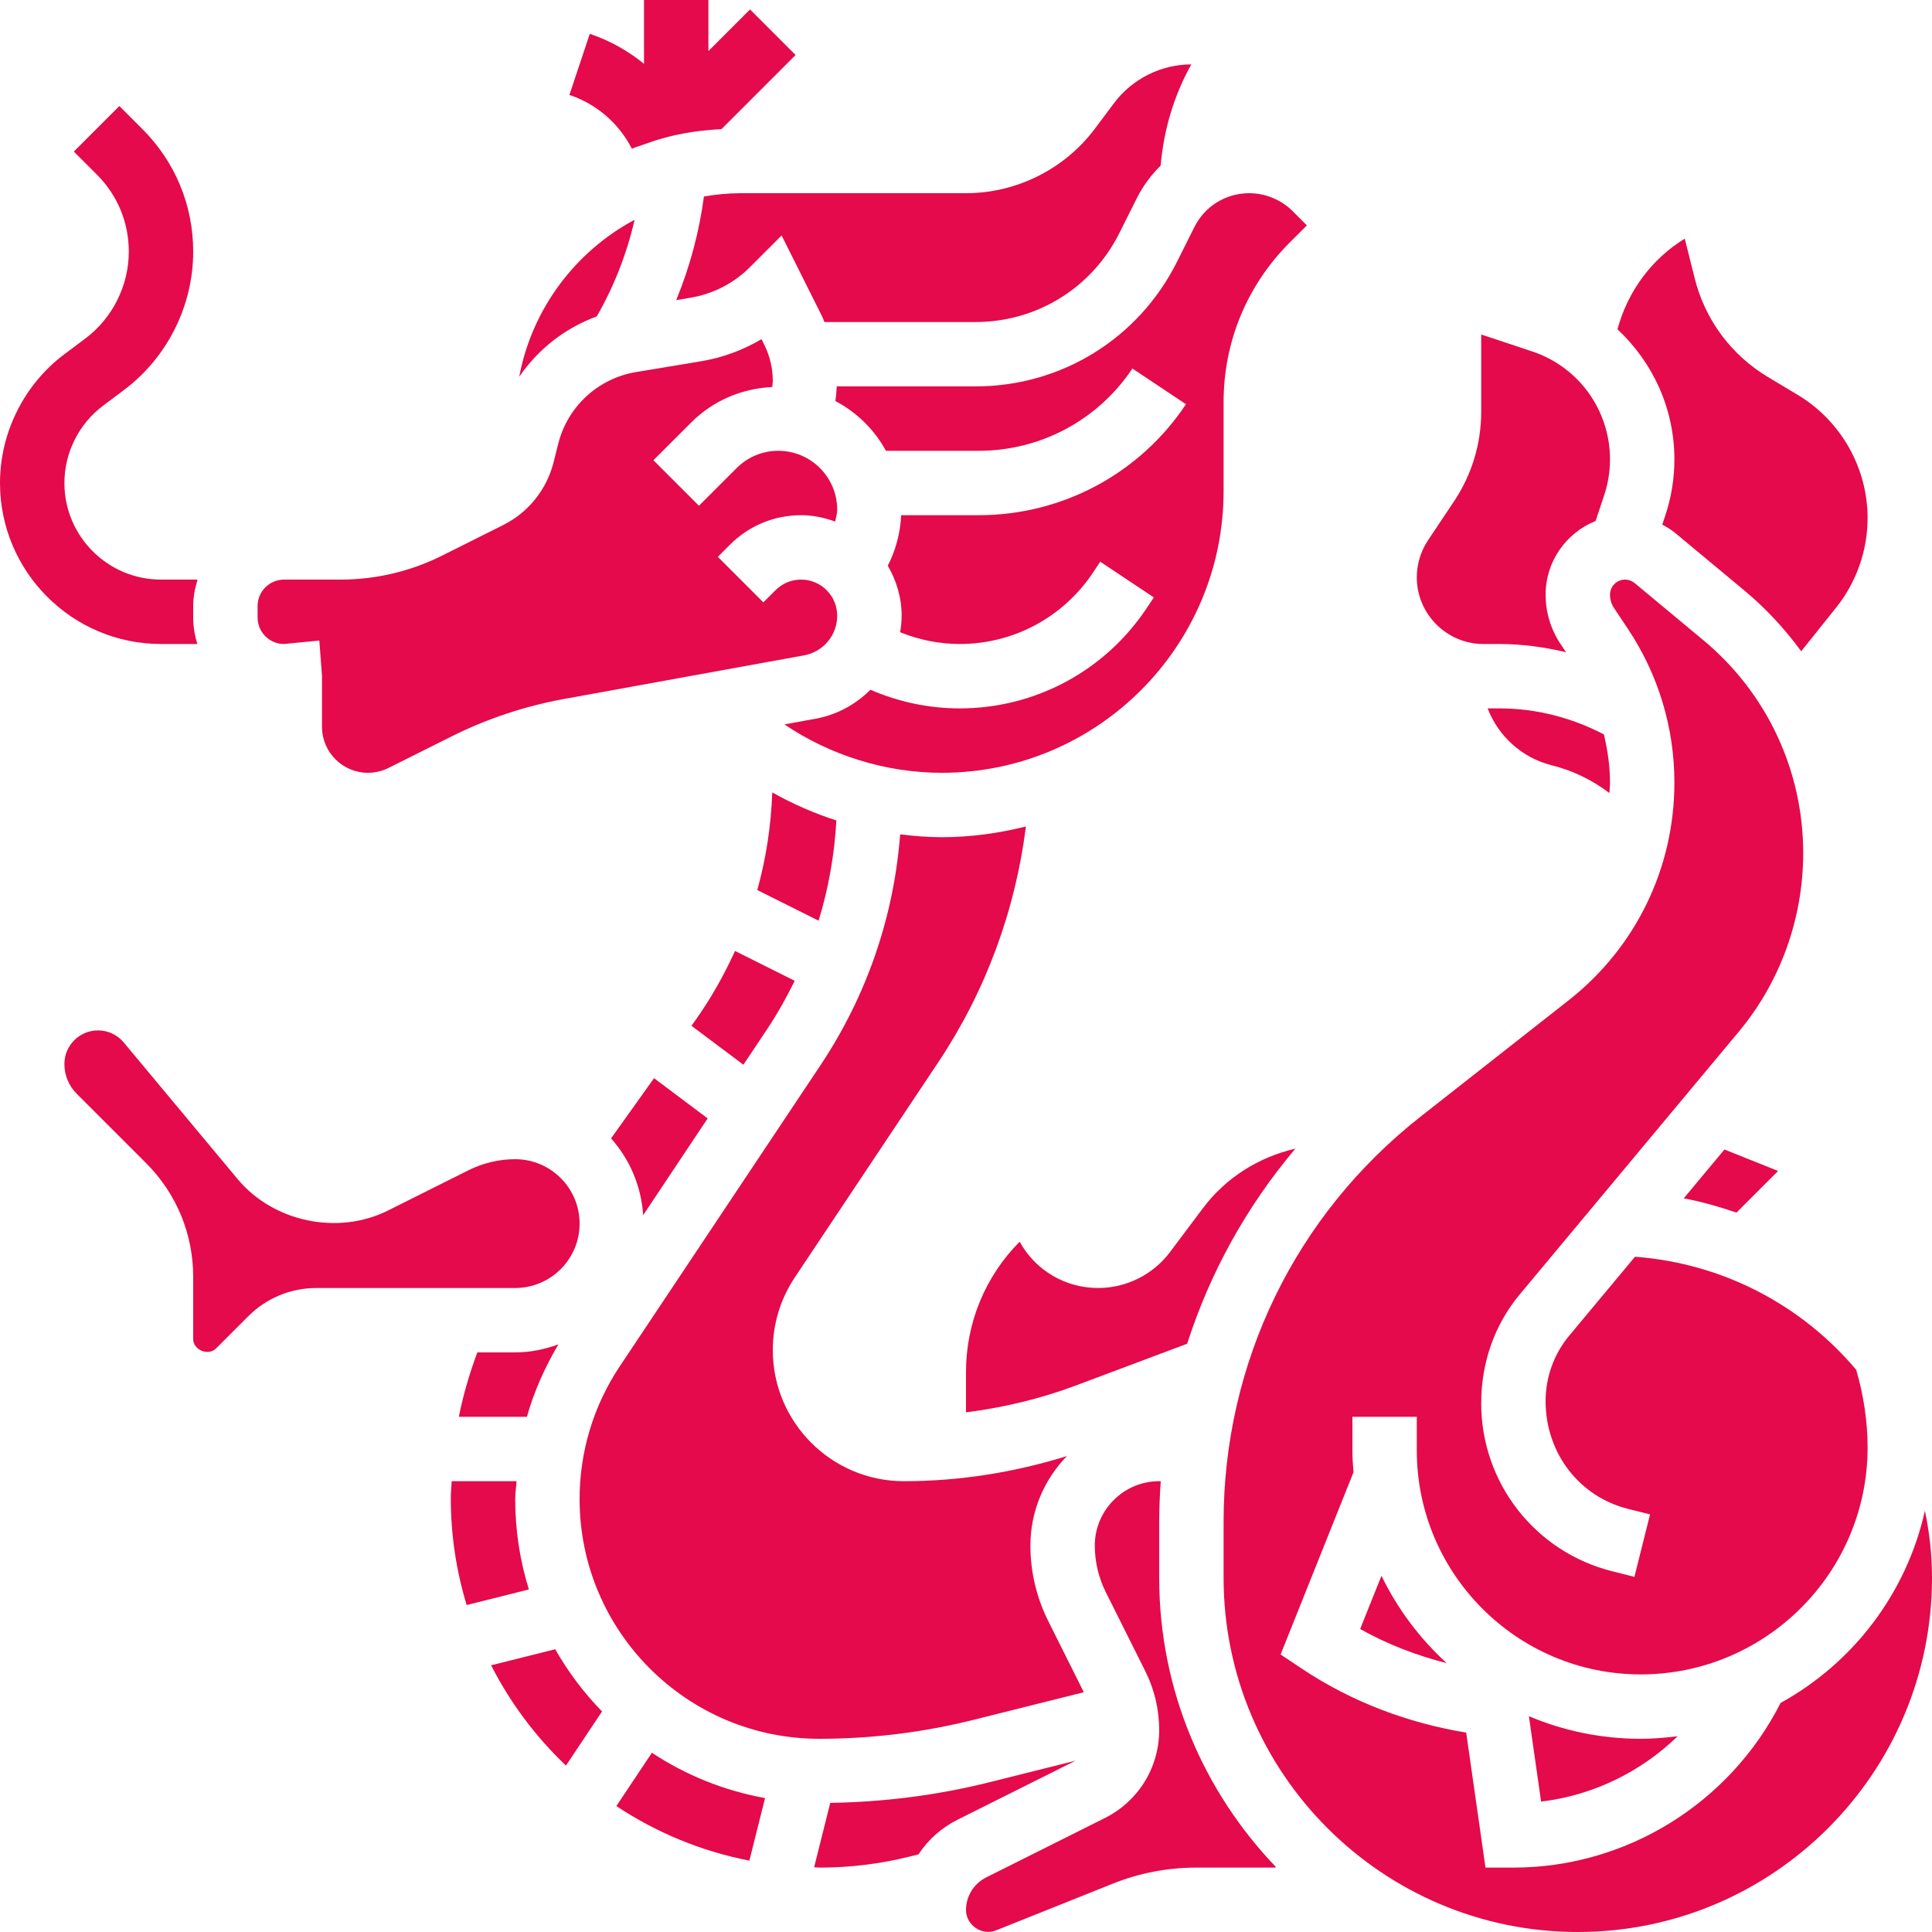
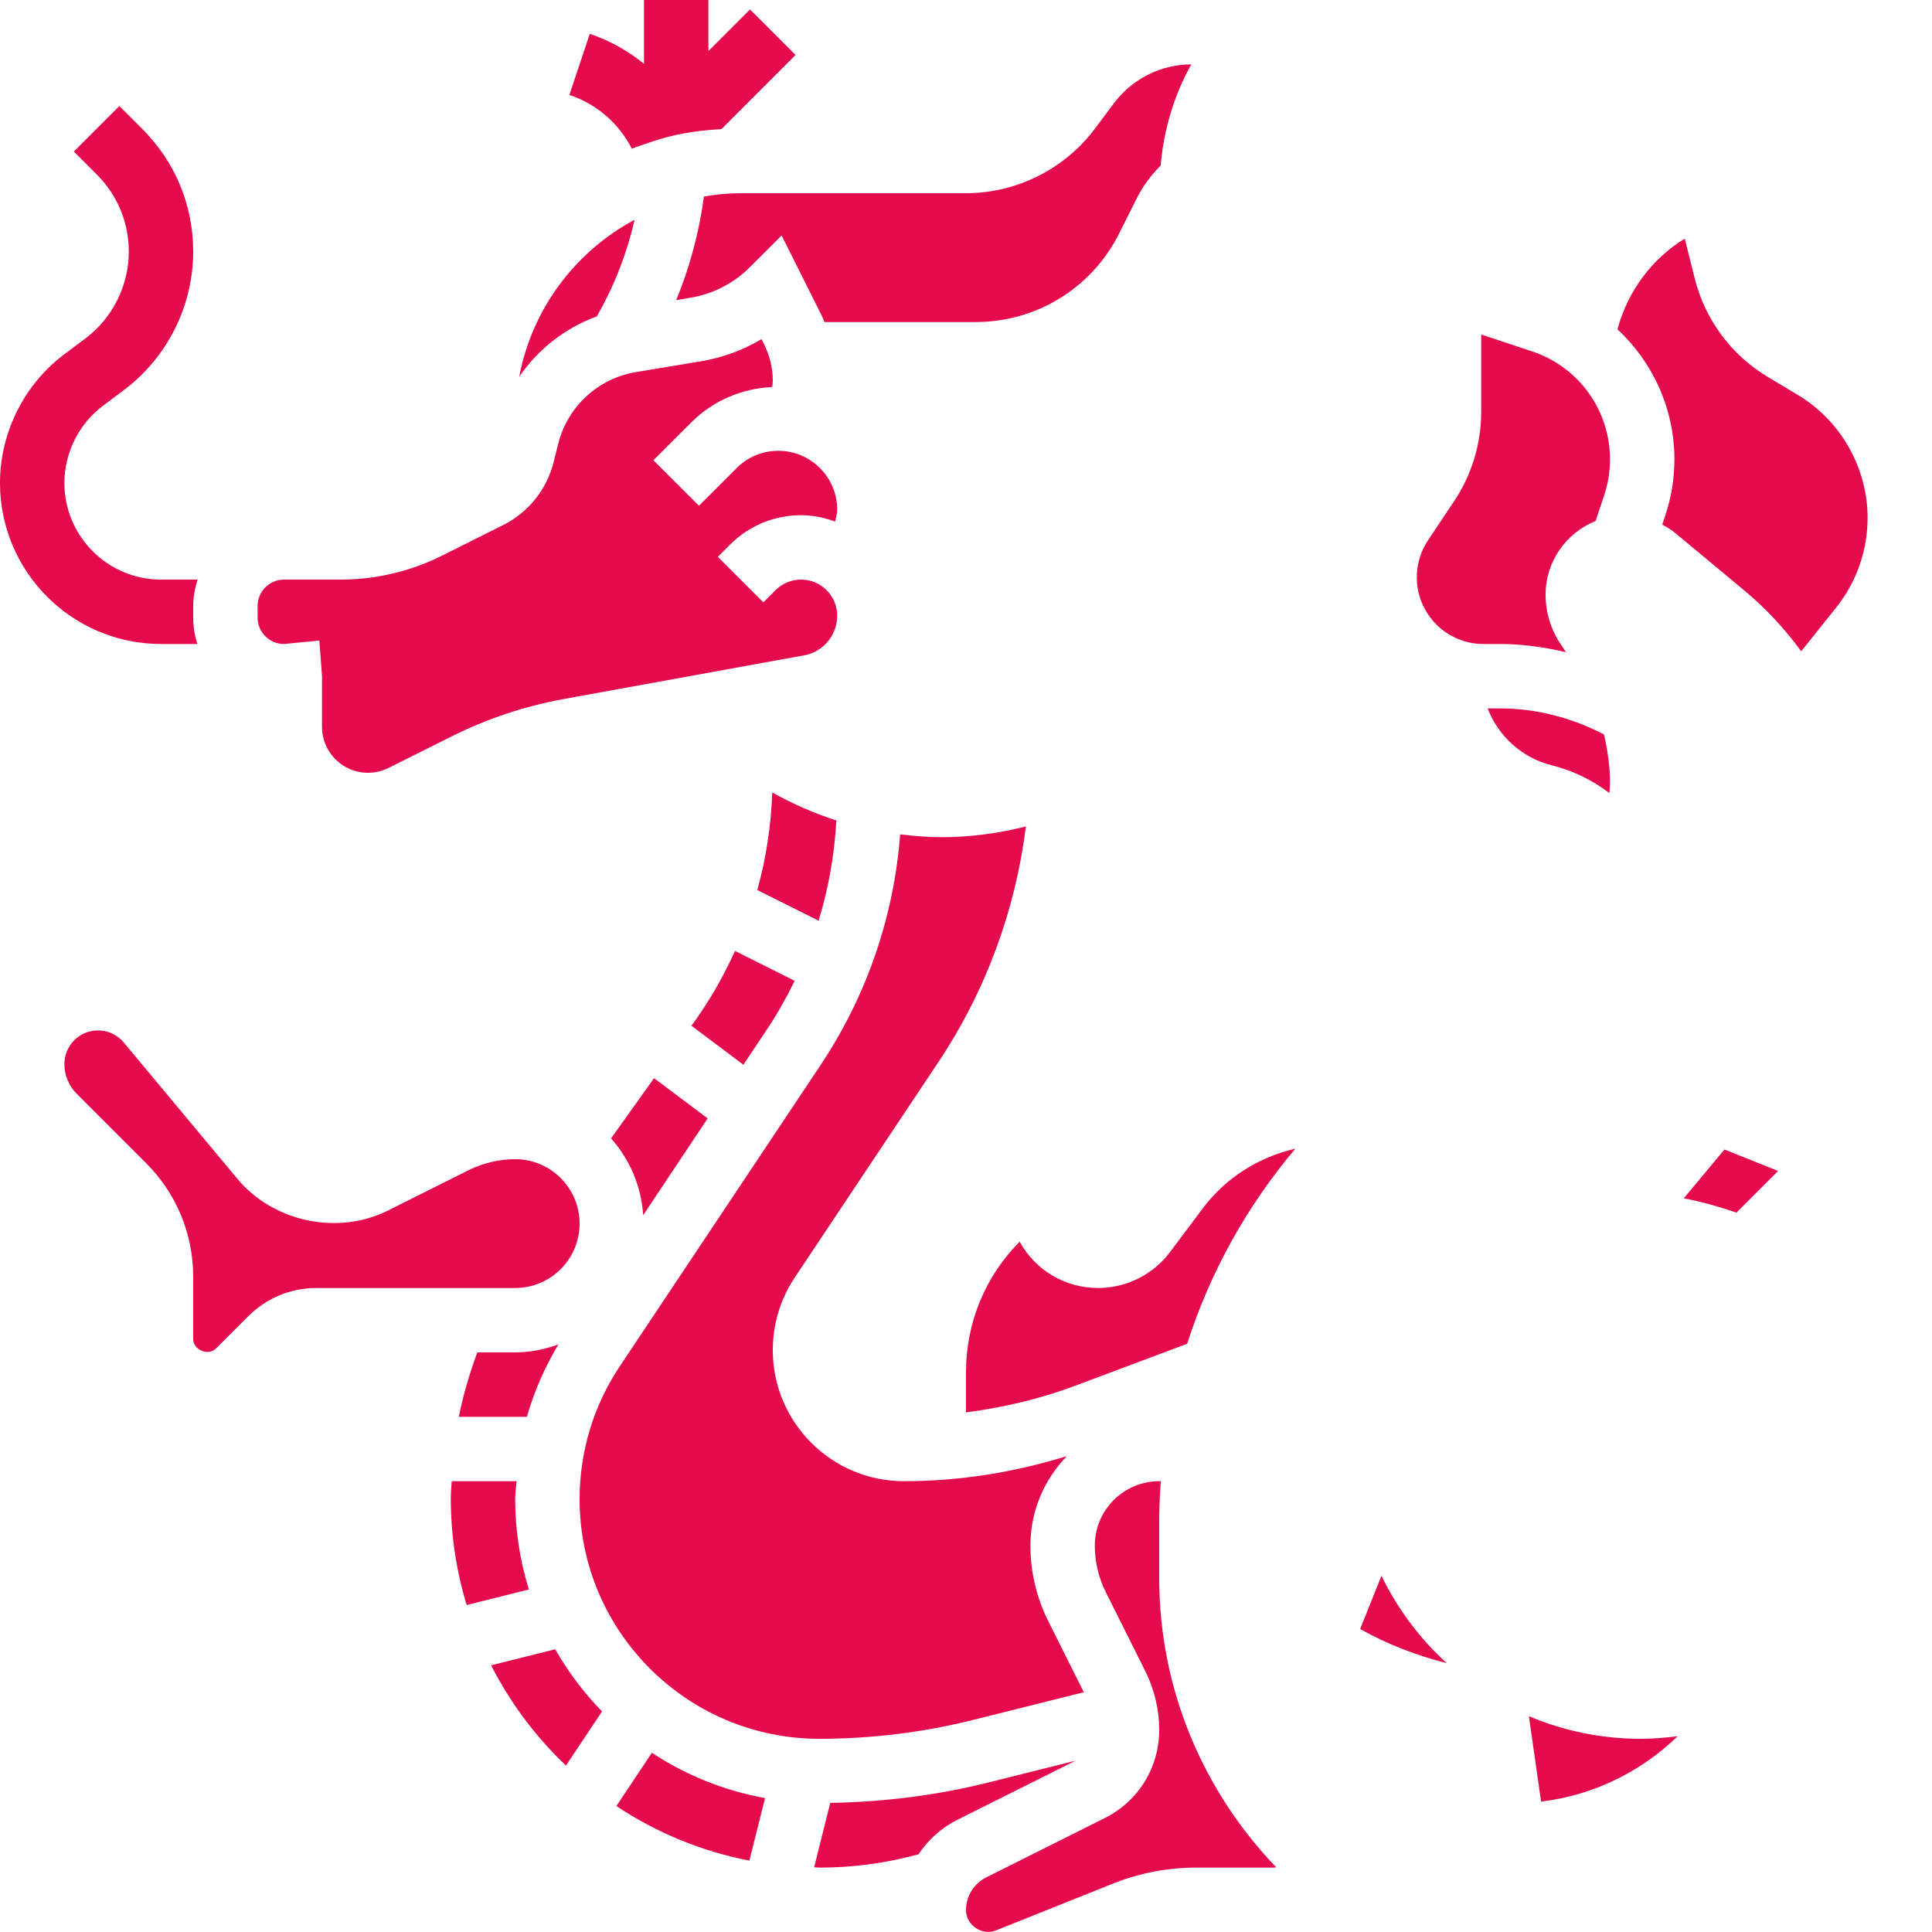
<svg xmlns="http://www.w3.org/2000/svg" width="96" height="96" viewBox="0 0 96 96" fill="none">
  <g clip-path="url(#clip0_110_878)">
    <path d="M9.805 32C9.677 31.584 9.6 31.145 9.6 30.688V30.112C9.6 29.653 9.69 29.218 9.816 28.8H8C5.354 28.8 3.2 26.646 3.2 24C3.2 22.498 3.918 21.061 5.12 20.16L6.16 19.379C8.314 17.765 9.6 15.192 9.6 12.501C9.6 10.203 8.706 8.043 7.08 6.419L5.931 5.269L3.669 7.531L4.818 8.68C5.838 9.7 6.4 11.057 6.4 12.501C6.4 14.192 5.592 15.806 4.24 16.821L3.2 17.6C1.197 19.102 0 21.496 0 24C0 28.411 3.589 32 8 32H9.805Z" fill="#E40A4B" />
    <path d="M31.397 7.39C31.616 7.294 31.847 7.232 32.071 7.15C32.546 6.976 33.029 6.832 33.522 6.721C33.564 6.712 33.605 6.704 33.647 6.696C34.159 6.587 34.677 6.505 35.201 6.465C35.415 6.446 35.63 6.424 35.846 6.419L39.532 2.733L37.269 0.47L35.2 2.538V0H32V3.171C31.211 2.531 30.309 2.016 29.306 1.681L28.293 4.717C29.669 5.176 30.762 6.149 31.397 7.39Z" fill="#E40A4B" />
    <path d="M30.363 56.566C31.282 57.598 31.861 58.918 31.959 60.381L35.163 55.573L32.499 53.574L30.363 56.566Z" fill="#E40A4B" />
    <path d="M29.654 15.722C30.515 14.224 31.147 12.603 31.533 10.92C28.592 12.494 26.438 15.341 25.8 18.72C26.738 17.352 28.075 16.298 29.654 15.722Z" fill="#E40A4B" />
    <path d="M40.709 86.4C43.294 86.4 45.875 86.083 48.379 85.456L53.854 84.086L52.085 80.546C51.505 79.389 51.2 78.094 51.2 76.8C51.2 75.07 51.896 73.504 53.014 72.352C50.387 73.165 47.674 73.6 44.912 73.6C41.321 73.6 38.4 70.678 38.4 67.088C38.4 65.795 38.777 64.547 39.494 63.473L46.632 52.768C48.979 49.248 50.453 45.241 50.977 41.067C49.637 41.401 48.243 41.6 46.8 41.6C46.105 41.6 45.414 41.542 44.728 41.459C44.416 45.553 43.064 49.488 40.769 52.931L30.8 67.885C29.491 69.846 28.8 72.131 28.8 74.491C28.8 81.058 34.142 86.4 40.709 86.4Z" fill="#E40A4B" />
    <path d="M64.368 57.075C62.535 57.501 60.91 58.518 59.773 60.035L58.139 62.213C57.301 63.333 55.967 64 54.568 64C52.93 64 51.451 63.123 50.666 61.699C48.973 63.402 48 65.714 48 68.168V70.179C49.848 69.942 51.667 69.515 53.427 68.856L58.989 66.77C60.127 63.226 61.947 59.939 64.368 57.075Z" fill="#E40A4B" />
    <path d="M34.979 9.762C34.742 11.531 34.281 13.261 33.6 14.912L34.304 14.795C35.433 14.606 36.459 14.08 37.268 13.27L38.838 11.701L40.838 15.699C40.888 15.797 40.923 15.901 40.968 16.002H48.467C51.517 16.002 54.259 14.307 55.622 11.579L56.484 9.856C56.793 9.237 57.201 8.698 57.672 8.227C57.827 6.447 58.334 4.736 59.196 3.2C57.694 3.2 56.26 3.919 55.359 5.12L54.4 6.4C52.897 8.405 50.504 9.6 48 9.6H36.8C36.179 9.6 35.574 9.664 34.979 9.762Z" fill="#E40A4B" />
    <path d="M41.559 40.768C40.453 40.413 39.386 39.944 38.373 39.376C38.315 41.032 38.066 42.654 37.629 44.226L40.675 45.749C41.171 44.138 41.464 42.467 41.559 40.768Z" fill="#E40A4B" />
    <path d="M73.712 32H74.523C75.639 32 76.74 32.155 77.815 32.408L77.539 31.995C77.056 31.269 76.8 30.422 76.8 29.549C76.8 27.89 77.831 26.472 79.284 25.888L79.711 24.608C79.903 24.032 80 23.432 80 22.824C80 20.389 78.448 18.235 76.14 17.465L73.6 16.621V20.462C73.6 22.046 73.135 23.581 72.257 24.899L70.956 26.849C70.592 27.397 70.4 28.032 70.4 28.688C70.4 30.513 71.887 32 73.712 32Z" fill="#E40A4B" />
    <path d="M34.525 50.738L34.358 50.97L36.939 52.906L38.106 51.157C38.626 50.378 39.081 49.566 39.488 48.735L36.523 47.253C35.971 48.464 35.313 49.634 34.525 50.738Z" fill="#E40A4B" />
    <path d="M82.745 25.621L82.597 26.069C82.837 26.195 83.067 26.339 83.277 26.515L86.686 29.35C87.76 30.243 88.693 31.262 89.501 32.361L91.237 30.19C92.245 28.933 92.8 27.352 92.8 25.739C92.8 23.251 91.474 20.91 89.341 19.63L87.85 18.736C86.017 17.635 84.722 15.889 84.205 13.816L83.715 11.857C82.078 12.862 80.885 14.462 80.371 16.363C82.128 18.001 83.2 20.309 83.2 22.824C83.2 23.776 83.048 24.717 82.745 25.621Z" fill="#E40A4B" />
-     <path d="M48.468 19.2H41.577C41.567 19.445 41.544 19.688 41.511 19.928C42.575 20.49 43.445 21.346 44.023 22.4H48.631C51.706 22.4 54.562 20.872 56.268 18.312L58.93 20.086C56.631 23.539 52.78 25.6 48.632 25.6H44.778C44.738 26.477 44.512 27.331 44.114 28.11C44.54 28.845 44.802 29.686 44.802 30.594C44.802 30.873 44.772 31.147 44.728 31.416C45.666 31.794 46.67 32 47.691 32C50.355 32 52.826 30.677 54.304 28.461L54.671 27.912L57.333 29.686L56.967 30.235C54.893 33.344 51.426 35.2 47.691 35.2C46.158 35.2 44.648 34.88 43.251 34.273C42.526 34.995 41.597 35.518 40.53 35.712L38.975 35.995C41.274 37.544 44.023 38.4 46.8 38.4C54.52 38.4 60.8 32.12 60.8 24.4V19.976C60.8 16.984 61.965 14.172 64.08 12.056L64.938 11.2L64.231 10.492C63.663 9.926 62.877 9.6 62.074 9.6C60.911 9.6 59.866 10.246 59.346 11.286L58.485 13.008C56.575 16.827 52.736 19.2 48.468 19.2Z" fill="#E40A4B" />
    <path d="M74.525 35.2H73.92C74.451 36.574 75.613 37.654 77.112 38.029C78.152 38.289 79.123 38.76 79.97 39.406C79.979 39.233 80 39.06 80 38.885C80 38.072 79.88 37.275 79.699 36.494C78.102 35.661 76.333 35.2 74.525 35.2Z" fill="#E40A4B" />
    <path d="M75.97 85.278L76.576 89.52C79.155 89.213 81.533 88.048 83.363 86.272C82.76 86.347 82.15 86.4 81.526 86.4C79.557 86.4 77.68 86 75.97 85.278Z" fill="#E40A4B" />
    <path d="M49.157 88.56C46.574 89.206 43.918 89.542 41.254 89.584L40.454 92.785C40.55 92.787 40.646 92.8 40.744 92.8C42.243 92.8 43.739 92.616 45.193 92.253L45.638 92.142C46.113 91.425 46.769 90.826 47.577 90.422L53.446 87.486L49.157 88.56Z" fill="#E40A4B" />
    <path d="M14.112 32L15.867 31.829L16 33.586V36.117C16 37.376 17.024 38.4 18.283 38.4C18.635 38.4 18.988 38.317 19.305 38.158L22.432 36.595C24.196 35.714 26.073 35.088 28.012 34.734L39.958 32.563C40.908 32.39 41.6 31.563 41.6 30.593C41.6 29.605 40.795 28.8 39.806 28.8C39.326 28.8 38.876 28.987 38.537 29.325L37.931 29.931L35.668 27.669L36.275 27.062C37.217 26.12 38.472 25.6 39.806 25.6C40.403 25.6 40.968 25.723 41.497 25.915C41.539 25.72 41.6 25.528 41.6 25.326C41.6 23.712 40.288 22.4 38.673 22.4C37.893 22.4 37.158 22.704 36.604 23.258L34.731 25.131L32.468 22.869L34.342 20.995C35.427 19.91 36.851 19.304 38.372 19.231C38.38 19.128 38.4 19.029 38.4 18.927C38.4 18.306 38.252 17.685 37.976 17.128L37.838 16.852C36.921 17.399 35.905 17.772 34.832 17.951L31.603 18.488C29.716 18.802 28.198 20.203 27.736 22.059L27.51 22.96C27.169 24.322 26.256 25.462 25.001 26.09L21.944 27.619C20.395 28.392 18.664 28.8 16.933 28.8H14.112C13.389 28.8 12.8 29.389 12.8 30.112V30.688C12.8 31.411 13.389 32 14.112 32Z" fill="#E40A4B" />
    <path d="M57.6 75.621C57.6 74.943 57.631 74.271 57.677 73.6H57.6C55.836 73.6 54.4 75.035 54.4 76.8C54.4 77.6 54.589 78.4 54.947 79.115L56.912 83.045C57.362 83.946 57.6 84.954 57.6 85.96C57.6 87.829 56.562 89.509 54.891 90.341L49.01 93.284C48.386 93.596 48 94.221 48 94.917C48 95.652 48.792 96.2 49.486 95.922L55.288 93.6C56.617 93.069 58.016 92.8 59.448 92.8H63.338C63.363 92.8 63.381 92.779 63.405 92.776C59.818 89.037 57.6 83.978 57.6 78.4V75.621H57.6Z" fill="#E40A4B" />
    <path d="M83.664 59.544C84.565 59.715 85.435 59.963 86.285 60.254L88.354 58.185L85.687 57.118L83.664 59.544Z" fill="#E40A4B" />
    <path d="M67.586 80.944C68.933 81.704 70.388 82.261 71.887 82.642C70.548 81.419 69.444 79.949 68.644 78.299L67.586 80.944Z" fill="#E40A4B" />
-     <path d="M95.648 75.064C94.734 79.177 92.073 82.638 88.478 84.616C85.95 89.597 80.819 92.8 75.2 92.8H73.813L72.854 86.091C69.955 85.617 67.158 84.561 64.712 82.931L63.632 82.211L67.254 73.157C67.227 72.798 67.2 72.44 67.2 72.073V70.4H70.4V72.073C70.4 78.209 75.392 83.2 81.526 83.2C87.742 83.2 92.8 78.142 92.8 71.926C92.8 70.616 92.599 69.32 92.234 68.064C89.562 64.896 85.678 62.782 81.242 62.446L77.97 66.373C77.216 67.278 76.8 68.432 76.8 69.619C76.8 72.214 78.485 74.373 80.898 74.976L81.99 75.249L81.213 78.352L80.121 78.078C76.281 77.118 73.6 73.686 73.6 69.728C73.6 67.685 74.278 65.805 75.51 64.325L86.398 51.266C88.464 48.791 89.6 45.637 89.6 42.387C89.6 38.286 87.792 34.432 84.64 31.813L81.229 28.976C81.094 28.862 80.925 28.8 80.749 28.8C80.336 28.8 80 29.136 80 29.549C80 29.789 80.07 30.021 80.203 30.219L80.888 31.246C82.4 33.515 83.2 36.157 83.2 38.885C83.2 43.137 81.282 47.084 77.936 49.712L70.582 55.489C64.366 60.374 60.8 67.712 60.8 75.62V78.4C60.8 88.104 68.696 96 78.4 96C88.104 96 96 88.104 96 78.4C96 77.254 95.872 76.141 95.648 75.064Z" fill="#E40A4B" />
    <path d="M23.718 67.2C23.332 68.248 23.013 69.312 22.8 70.4H26.182C26.536 69.141 27.072 67.941 27.745 66.803C27.072 67.045 26.355 67.2 25.6 67.2H23.718Z" fill="#E40A4B" />
    <path d="M28.8 60.8C28.8 59.035 27.365 57.6 25.6 57.6C24.8 57.6 24 57.789 23.283 58.147L19.275 60.152C16.794 61.392 13.587 60.723 11.808 58.589L6.151 51.802C5.834 51.419 5.367 51.2 4.869 51.2C3.949 51.2 3.2 51.949 3.2 52.869C3.2 53.429 3.418 53.955 3.815 54.352L7.258 57.794C8.768 59.304 9.6 61.314 9.6 63.451V66.538C9.6 67.078 10.348 67.392 10.733 67.005L12.333 65.406C13.237 64.501 14.443 64 15.727 64H25.6C27.365 64 28.8 62.565 28.8 60.8Z" fill="#E40A4B" />
    <path d="M30.627 89.742C32.598 91.051 34.833 91.987 37.236 92.454L38.014 89.346C35.969 88.976 34.065 88.2 32.393 87.093L30.627 89.742Z" fill="#E40A4B" />
    <path d="M25.6 74.491C25.6 74.192 25.648 73.898 25.666 73.6H22.444C22.431 73.885 22.4 74.168 22.4 74.454C22.4 76.298 22.68 78.075 23.188 79.754L26.28 78.979C25.839 77.562 25.6 76.053 25.6 74.491Z" fill="#E40A4B" />
    <path d="M24.403 82.747C25.355 84.616 26.616 86.299 28.122 87.731L29.915 85.041C29.013 84.118 28.232 83.078 27.587 81.95L24.403 82.747Z" fill="#E40A4B" />
  </g>
  <defs>
    <clipPath id="clip0_110_878">
      <rect width="96" height="96" fill="white" />
    </clipPath>
  </defs>
</svg>